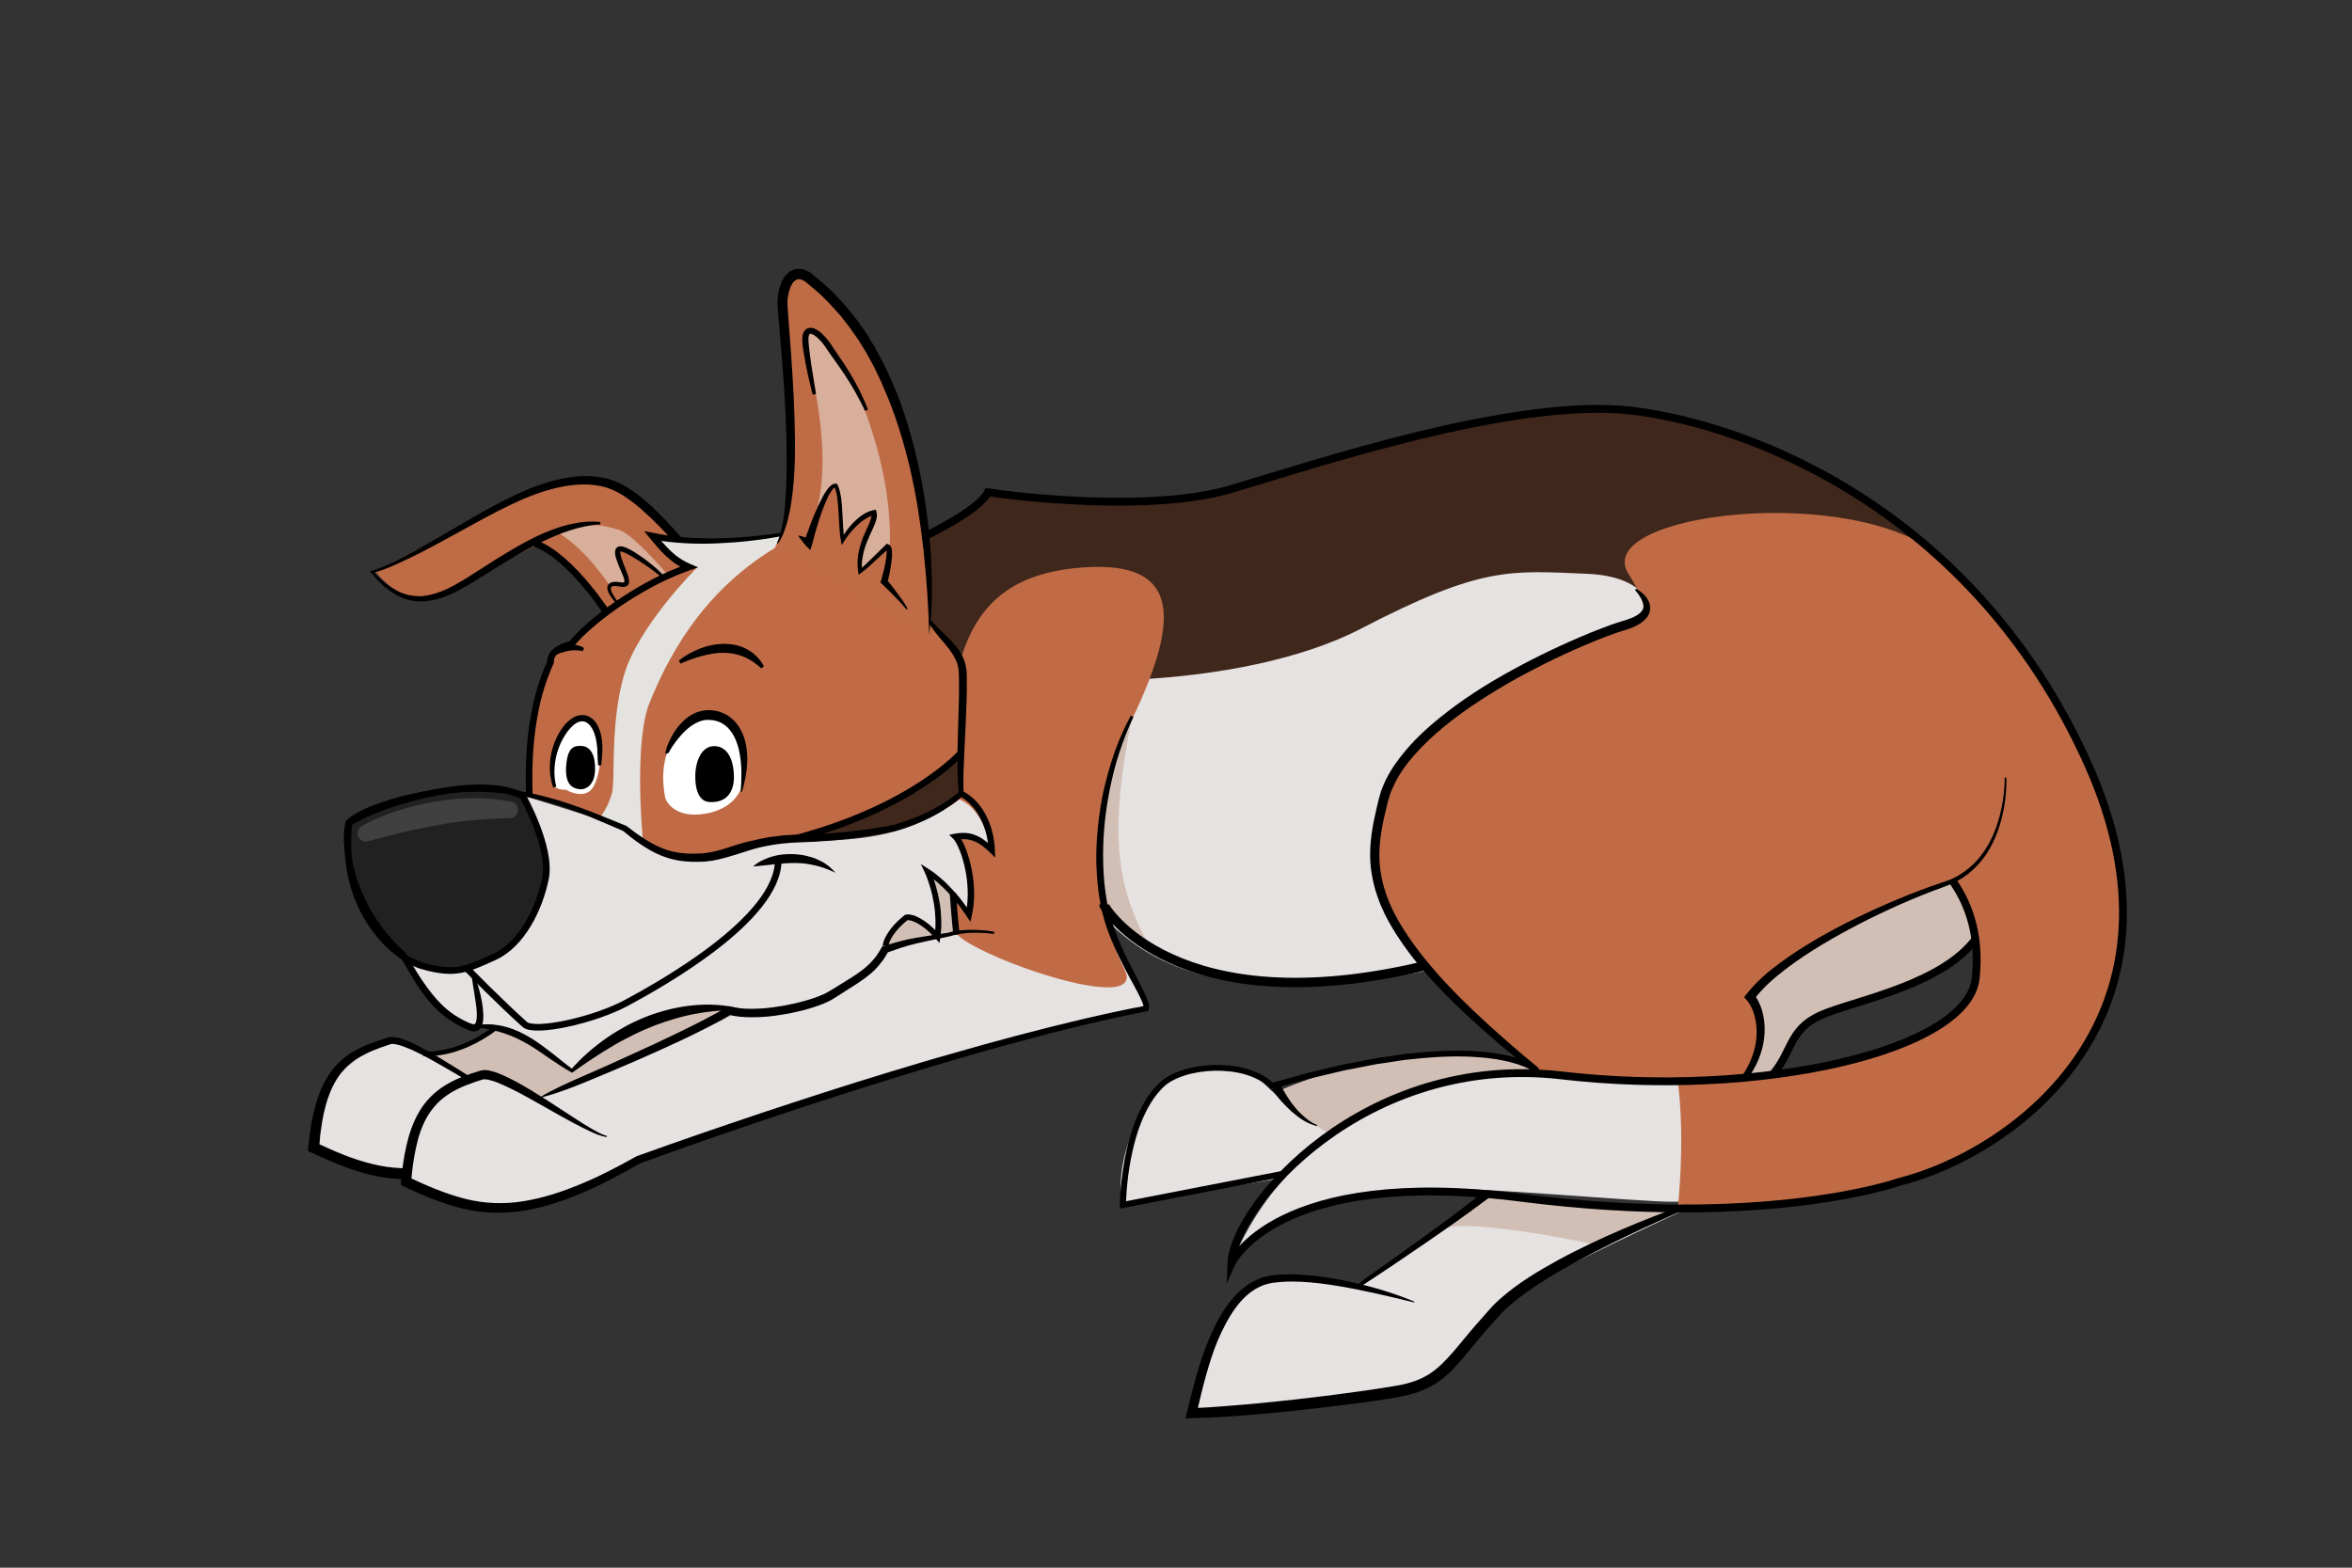
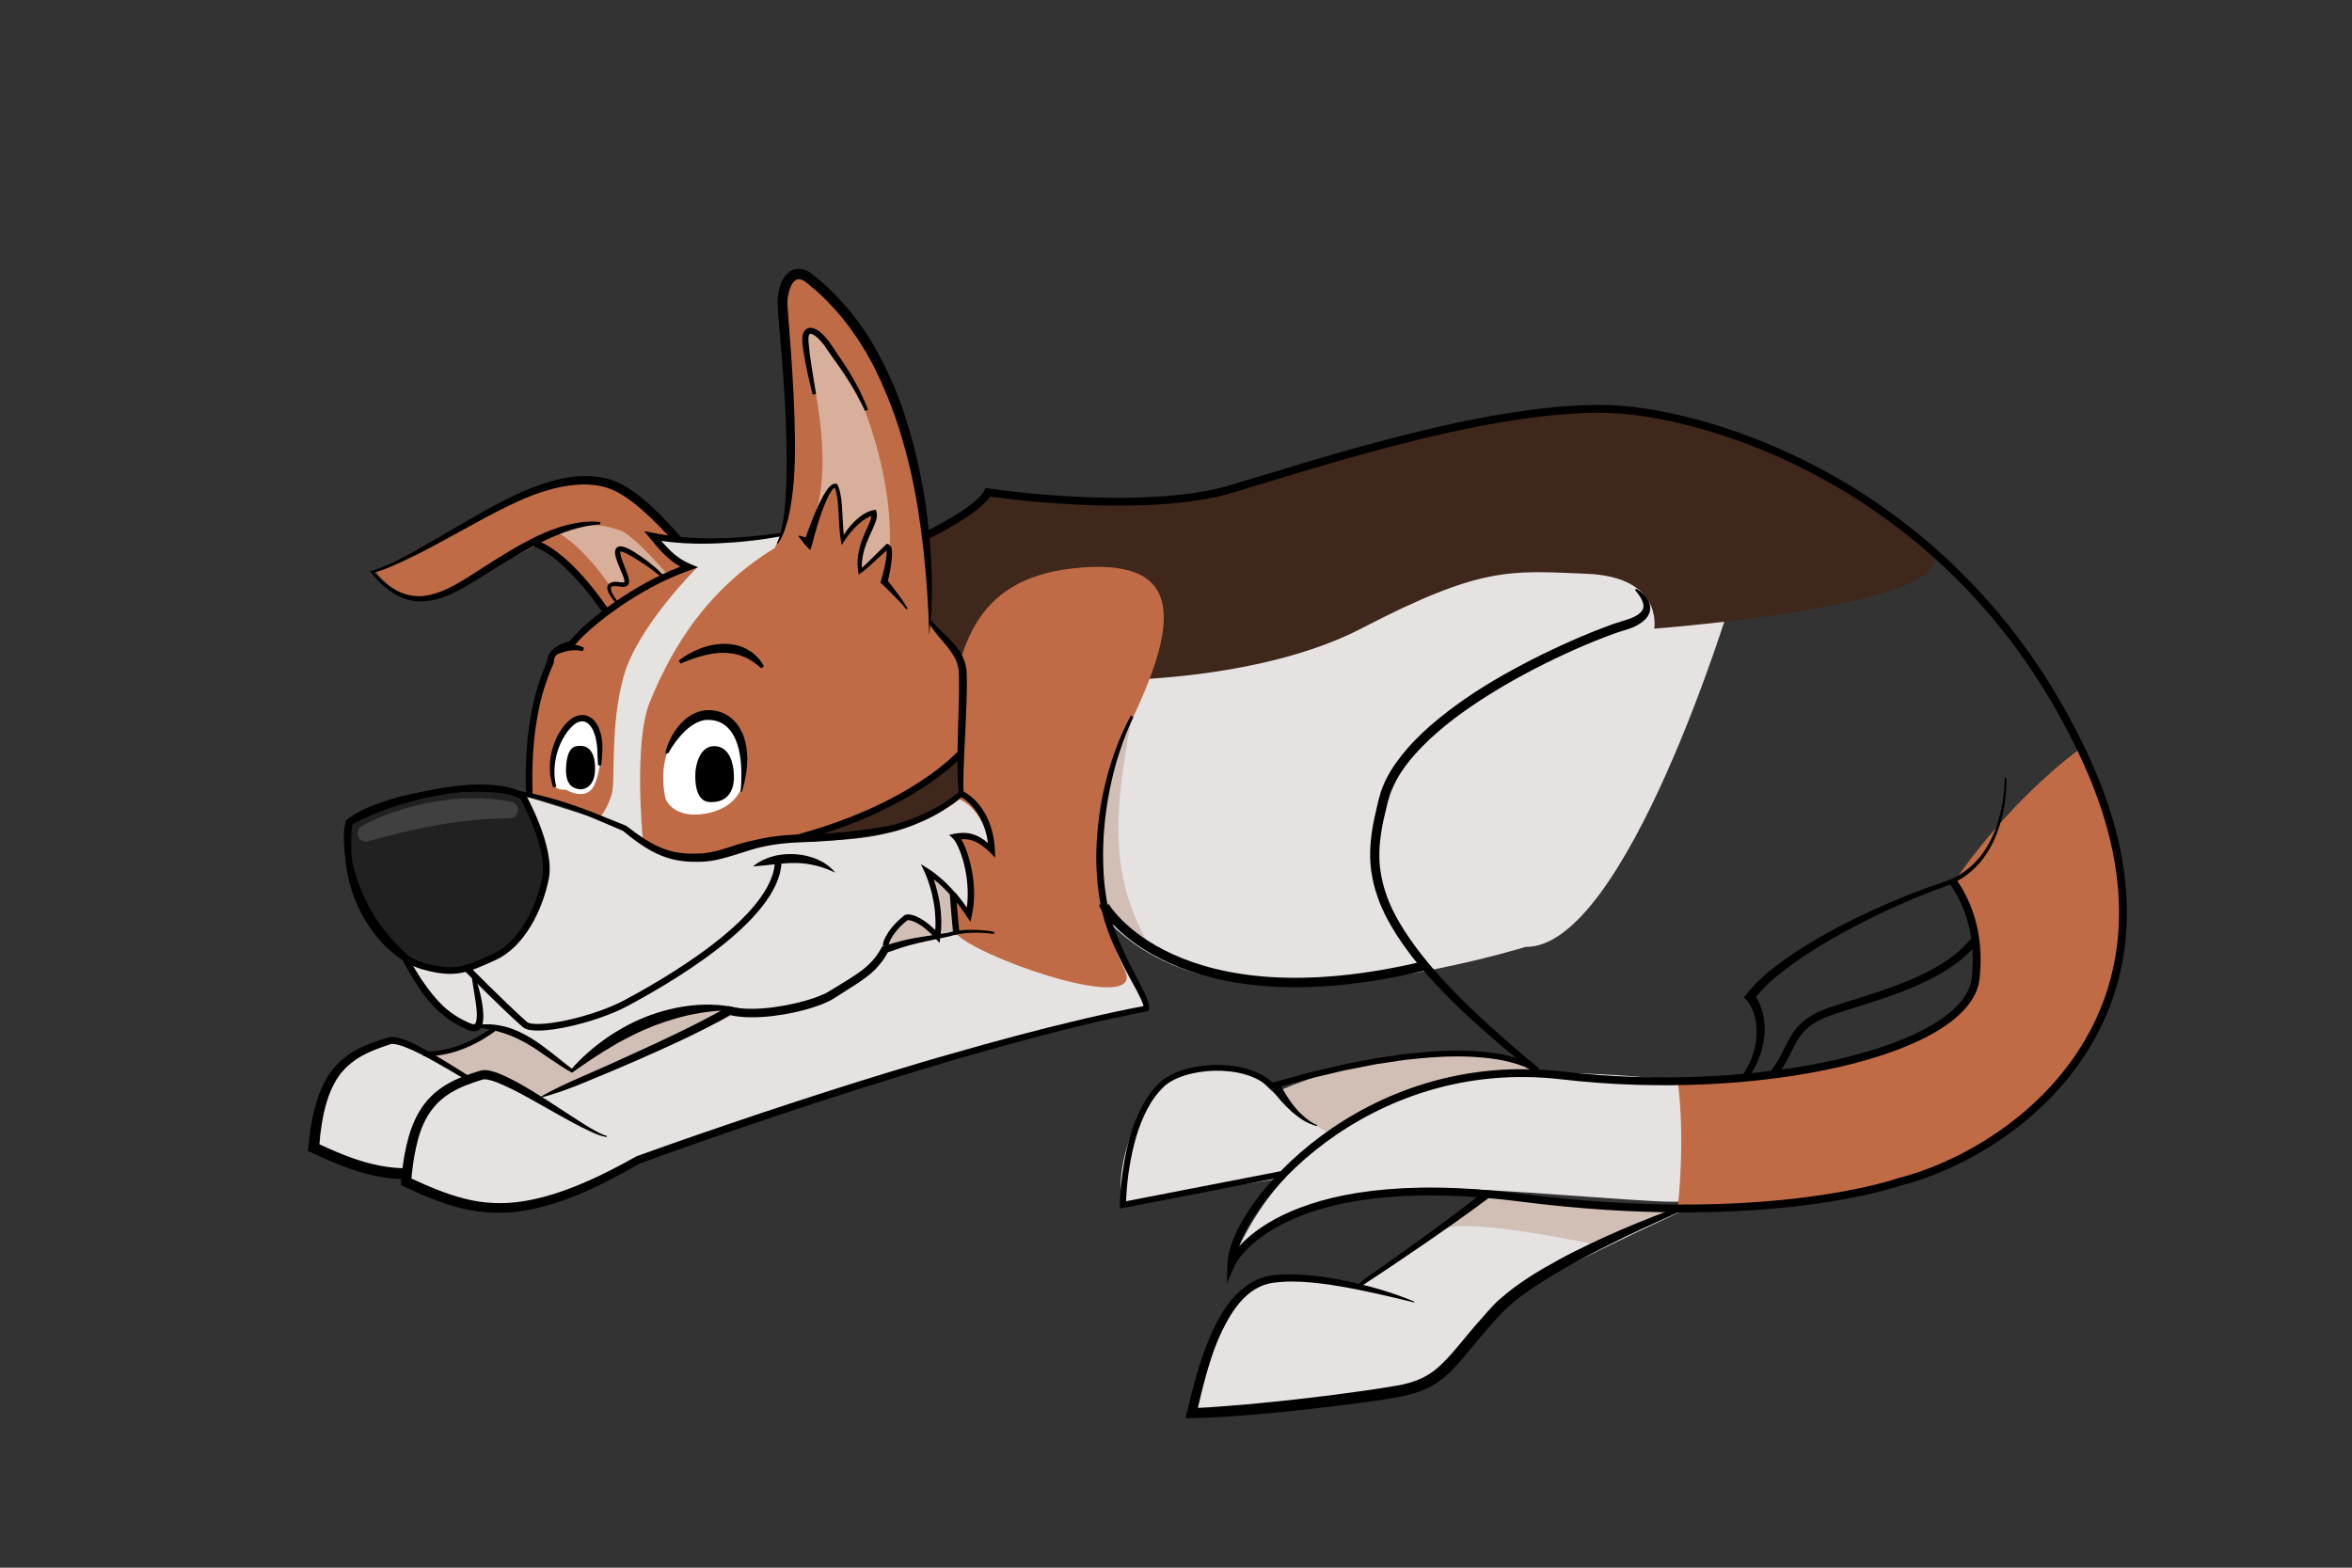
<svg xmlns="http://www.w3.org/2000/svg" version="1.1" x="0px" y="0px" viewBox="0 0 1500 1000" style="enable-background:new 0 0 1500 1000;" xml:space="preserve">
  <rect x="0" y="0" width="1500" height="1000" fill="#333333" stroke="none" />
  <style type="text/css">
	.st0{fill:#D1BFB6;}
	.st1{fill:#E6E2E1;}
	.st2{fill:#BF6B45;}
	.st3{fill:#D8AF9B;}
	.st4{fill:none;stroke:#000000;stroke-width:4.306;stroke-miterlimit:10;}
	.st5{fill:#3F271C;}
	.st6{fill:#C06B45;}
	.st7{fill:#212121;}
	.st8{fill:#404040;}
	.st9{fill:#E4E3DF;}
	.st10{fill:#FFFFFF;}
	.st11{fill:none;stroke:#000000;stroke-width:4.229;stroke-miterlimit:10;}
	.st12{fill:none;stroke:#000000;stroke-width:5;stroke-miterlimit:10;}
	.st13{fill:none;stroke:#000000;stroke-width:6;stroke-miterlimit:10;}
	.st14{fill:none;stroke:#000000;stroke-width:3;stroke-miterlimit:10;}
	.st15{fill:none;stroke:#000000;stroke-width:4;stroke-miterlimit:10;}
</style>
  <g id="Layer_9">
    <path class="st0" d="M328,712l-54-39c0,0,37-1,74-48c272-145,308-40,308-40L328,712z" />
    <path class="st1" d="M279,743c-3,2-42,13-78-13c2-29,13-57,45-67c11-4,34,15,34,15l36,23L279,743z" />
-     <path class="st0" d="M1258,527l21,62c0,0-51,46-109,56c-26,7-32,23-39,45c-25,13-35,9-32,8s29-13,17-62C1131,615,1258,527,1258,527   z" />
    <path class="st0" d="M980,683c0,0-61-31-165,13c12,16,44,35,44,35L980,683z" />
    <path class="st1" d="M854,727c0,0-28-16-47-35s-51-11-63-4s-35,51-28,81c29-6,129-22,129-22L854,727z" />
  </g>
  <g id="Layer_5">
    <g>
      <path d="M327.8,704.1c-2.1-0.3-3.9-1-5.6-1.8c-1.8-0.7-3.5-1.6-5.2-2.4c-3.4-1.7-6.7-3.5-10-5.4c-6.6-3.7-13-7.6-19.5-11.4    c-6.5-3.8-13-7.5-19.6-10.9c-3.3-1.7-6.7-3.2-10.1-4.5c-1.7-0.6-3.4-1.2-5.1-1.5c-0.8-0.2-1.6-0.3-2.4-0.3c-0.2,0-0.4,0-0.5,0    c-0.2,0-0.3,0-0.5,0.1c-0.2,0-0.3,0-0.4,0.1c-0.1,0-0.1,0-0.2,0.1l-0.3,0.1c-7.1,2.3-14,4.9-20.1,8.7l-1.1,0.7    c-0.4,0.2-0.7,0.5-1.1,0.8l-2.1,1.6c-0.7,0.5-1.3,1.2-2,1.7c-0.6,0.6-1.3,1.1-1.9,1.8l-1.8,2c-0.3,0.3-0.6,0.7-0.9,1l-0.8,1.1    l-1.5,2.2c-0.5,0.7-0.9,1.5-1.4,2.3c-3.5,6.2-5.7,13.1-7.3,20.3l-1,5.4l-0.8,5.5c-0.1,0.9-0.3,1.8-0.4,2.7l-0.2,2.8l-0.5,5.5    l-2-3.5l0,0c11.8,5.5,23.7,10.7,36,13.6c12.3,3.1,25.1,3.5,37.6,1.4c12.5-2.1,24.8-6.2,36.6-11.3c3-1.2,5.9-2.6,8.8-4    c2.9-1.4,5.8-2.8,8.7-4.3c5.8-2.9,11.4-6.1,17.1-9.3l3.5,6.1c-5.7,3.2-11.5,6.5-17.4,9.4c-2.9,1.5-5.9,2.9-8.9,4.4    c-3,1.4-6,2.8-9.1,4.1c-12.2,5.2-24.9,9.6-38.2,11.8c-13.3,2.2-27.2,1.8-40.3-1.5c-6.6-1.6-12.9-3.7-19.1-6.2    c-6.2-2.4-12.2-5.2-18.2-7.9l0,0l-2.3-1.1l0.3-2.4l0.7-5.7l0.3-2.8c0.1-0.9,0.3-1.9,0.4-2.8l0.9-5.7l1.3-5.7    c1.8-7.5,4.4-15,8.5-21.8c0.5-0.8,1-1.7,1.6-2.5l1.8-2.4l0.9-1.2c0.3-0.4,0.7-0.7,1-1.1l2.1-2.2c0.7-0.7,1.5-1.3,2.2-2    c0.8-0.6,1.5-1.3,2.3-1.9l2.4-1.7c0.4-0.3,0.8-0.6,1.2-0.8l1.3-0.7c6.8-4,14.2-6.5,21.4-8.7l0.3-0.1l0.5-0.1    c0.3-0.1,0.6-0.1,0.9-0.2c0.3,0,0.6-0.1,0.9-0.1c0.3,0,0.6,0,0.9,0c1.1,0,2.2,0.2,3.2,0.4c2,0.4,3.9,1.1,5.7,1.8    c3.6,1.4,7,3.2,10.4,5c6.7,3.6,13.1,7.5,19.5,11.5c6.4,4,12.7,8,19.2,11.9c3.2,1.9,6.4,3.8,9.7,5.6c1.6,0.9,3.3,1.7,5,2.5    c1.7,0.7,3.4,1.4,5.1,1.7L327.8,704.1z" />
    </g>
  </g>
  <g id="Layer_8">
    <path class="st2" d="M453.4,364.2c-2.1,0.2-38.2-41-52.6-49.1c-14.5-8-34.4-10.9-57.9-2.8S249,361,239,364   c14,18.3,32.9,21.8,43.2,15.2c10.2-6.6,50.3-26.2,60.6-31.9c14,7.9,34.8,30.4,43.7,42.6C396.8,385.4,453.4,364.2,453.4,364.2z" />
    <path class="st3" d="M397,386.2c-1.1-2.2-19.5-33.6-40.6-46.1c19.6-8,29.2-4.9,38.8-1.9c9.6,3.1,33.1,31.3,33.1,31.3l-33.5,16.8" />
    <path class="st2" d="M425.2,371.3c0,0-6.2-7.4-20.5-16.4s-9.9,0.7-5.6,11.8c4.2,10.6-2.3,6.7-6.6,6.9c-8.6,0.5,2.3,12.7,2.3,12.7   l4.7,5.6l28.4-15.4L425.2,371.3z" />
  </g>
  <g id="Layer_4">
    <path class="st4" d="M341.3,346.6c23.8,8.8,48,47.8,48,47.8" />
    <g>
      <path d="M451.1,372.1c-6.3-8.5-13-16.7-19.9-24.7c-6.9-8-14.2-15.6-22.1-22.5c-3.9-3.4-8.1-6.6-12.4-9.3    c-4.4-2.7-8.9-4.6-13.9-5.6c-4.9-1-10-1.2-15.1-0.8c-5.1,0.4-10.2,1.3-15.2,2.6c-10.1,2.6-19.8,6.7-29.3,11.4    c-9.5,4.6-18.8,9.8-28.1,14.9c-9.4,5.1-18.7,10.3-28.2,15.1c-4.8,2.4-9.6,4.7-14.5,6.9l-3.7,1.6l-3.7,1.5    c-1.3,0.5-2.6,0.9-3.8,1.3c-1.3,0.4-2.6,0.7-3.9,1.1l0,0l0.4-1.2c4.6,4.9,9.6,9.4,15.5,12.4c0.7,0.4,1.5,0.7,2.2,1.1l2.3,0.8    c0.4,0.1,0.8,0.3,1.1,0.4l1.2,0.3c0.8,0.2,1.6,0.4,2.4,0.5c1.6,0.2,3.2,0.4,4.8,0.4c1.6,0.1,3.2-0.2,4.8-0.4    c6.4-1.1,12.5-3.7,18.3-6.9c5.8-3.2,11.5-6.9,17.2-10.6c5.7-3.7,11.4-7.3,17.3-10.8c5.9-3.5,11.8-6.8,18.1-9.8    c3.1-1.5,6.3-2.8,9.5-4c3.2-1.2,6.5-2.2,9.9-3.1c6.7-1.6,13.7-2.5,20.6-1.7l-0.1,1.5c-13.4,0.8-26,5.7-37.9,11.5    c-6,2.9-11.9,6.2-17.7,9.6c-5.8,3.4-11.5,7-17.3,10.6l-8.7,5.4c-1.5,0.9-2.9,1.8-4.4,2.6c-1.5,0.8-3,1.7-4.5,2.5    c-3.1,1.6-6.2,3.1-9.5,4.2c-3.3,1.3-6.7,2-10.3,2.5c-1.8,0.1-3.5,0.3-5.3,0.2c-1.8,0-3.6-0.3-5.3-0.6c-0.9-0.2-1.7-0.5-2.6-0.7    l-1.3-0.4c-0.4-0.1-0.8-0.3-1.2-0.5l-2.4-1c-0.8-0.4-1.5-0.8-2.3-1.3c-1.6-0.8-2.9-1.9-4.4-2.9c-1.4-1-2.7-2.2-4-3.3    c-1.2-1.2-2.5-2.4-3.6-3.7l-3.4-3.9l-0.8-0.9l1.2-0.3l0,0c1.2-0.4,2.5-0.7,3.7-1.2c1.2-0.5,2.5-0.9,3.7-1.5l3.6-1.6l3.6-1.7    c4.7-2.4,9.4-4.8,14.1-7.4c9.3-5.2,18.5-10.5,27.7-15.9c4.6-2.7,9.2-5.4,13.8-8c4.7-2.6,9.4-5.2,14.2-7.6    c9.6-4.9,19.5-9.2,30-12.2c2.6-0.7,5.3-1.4,8-1.9c2.7-0.5,5.4-0.9,8.2-1.2c5.5-0.5,11.1-0.3,16.7,0.8c2.8,0.5,5.5,1.4,8.1,2.4    c2.7,1,5.1,2.4,7.5,3.8c4.7,2.9,9,6.3,13.1,9.9c8.1,7.2,15.4,15.1,22.4,23.3c3.5,4.1,6.8,8.3,10,12.6c3.3,4.3,6.4,8.6,9.4,13.1    L451.1,372.1z" />
    </g>
    <g>
      <path d="M393.8,385.7c-1.3-1.3-2.4-2.6-3.5-4.1c-1-1.5-2.1-3-2.7-4.9c-0.1-0.5-0.3-1-0.3-1.6c0-0.6,0.1-1.2,0.4-1.8    c0.3-0.6,0.8-1.1,1.4-1.4c0.5-0.3,1.1-0.5,1.6-0.6c2.1-0.4,4,0,5.6,0.2c0.8,0.1,1.6,0,1.8-0.1c0.1-0.1,0.1,0,0.1-0.2    c0-0.1,0.1-0.4,0-0.7c-0.1-1.4-0.7-3-1.4-4.5c-1.3-3.2-2.8-6.4-3.9-9.9c-0.3-0.9-0.5-1.8-0.6-2.8c-0.1-0.5-0.1-1.1,0-1.7    c0.1-0.6,0.2-1.4,0.9-2.1c0.6-0.7,1.6-1,2.3-1c0.7,0,1.3,0.1,1.8,0.2c1,0.2,1.9,0.6,2.8,1c3.4,1.6,6.3,3.6,9.2,5.6    c5.8,4.1,11.3,8.6,15.9,14.1l-1,0.9c-2.5-2.3-5.2-4.5-8-6.6c-2.8-2.1-5.6-4-8.6-5.9c-1.5-0.9-2.9-1.8-4.4-2.7    c-1.5-0.9-3-1.7-4.4-2.4c-0.7-0.3-1.5-0.6-2.2-0.8c-0.3-0.1-0.6-0.1-0.8-0.1c-0.2,0-0.2,0-0.1,0c0-0.1,0,0-0.1,0.3    c0,0.3,0,0.6,0,0.9c0.1,0.7,0.3,1.5,0.5,2.3c1,3.2,2.4,6.4,3.6,9.7c0.6,1.7,1.3,3.4,1.5,5.5c0,0.6,0,1.2-0.2,1.8    c-0.2,0.7-0.9,1.4-1.6,1.7c-0.7,0.3-1.3,0.4-1.8,0.4c-0.5,0-1,0-1.5-0.1c-1.8-0.2-3.5-0.7-4.9-0.4c-0.7,0.1-1.2,0.4-1.4,0.7    c-0.2,0.3-0.3,1-0.1,1.7c0.3,1.5,1.2,3,2.1,4.4c0.9,1.4,1.9,2.9,3,4.2L393.8,385.7z" />
    </g>
  </g>
  <g id="Layer_7">
    <path class="st1" d="M722,457c-21,42-24,89-18,120s29,60.3,26.9,66.5C604.9,667.5,407,740,407,740c-75,43-105,34-148,14   c4-49,20.5-59.5,48-68c5.8-1.8,23,8,34.5,14.2C395,682,467,650,504,628s90-34,123-36C654.2,590.4,722,457,722,457" />
    <path class="st1" d="M973,604c0,0-94,29-167,24s-96-36-121-63c-3-97,32-158,32-158l310-75l77,51C1104,383,1037,605,973,604z" />
    <path class="st5" d="M1055,401c0,0,6-33-43-35s-67-5-144,35s-215,39-255,22c-19-22-20-25-20-25l-3-56c0,0,36-18,40-27   c25,4,108,16,177-8s189-54,239-46s142,48,183,86S1055,401,1055,401z" />
    <path class="st1" d="M1072,766c-0.4,3.1-102-7-152-8s-117,13-134,46c21-47,48.3-74.2,103-102c55.9-28.4,163-14,182-13   C1076,722,1075,742,1072,766z" />
    <path class="st6" d="M610,591c-17,9,125,62,107,27s-26.9-94.4,2-153c33-67,37-108-29-103s-80,46-86,108S610,591,610,591z" />
    <path class="st1" d="M431.2,645.9c0,0-37.5,7.6-66.7,36.3c-25.2-22.2-48.4-31-56.4-28c-12.6-0.1-26.7-7.9-46.3-40.2   c2.1-22.3,73.6-106,73.6-106l64.4,20.2c0,0,21.4,33.7,75.2,13.7c20.2-6.6,28.9-4.5,51.4-5.6c22.5-1.1,54-2.7,85.5-26.4   c11.8,4.9,19.3,21.4,19.7,34c-10.8-11.3-19-8.8-23.3-8.9c9.5,13.6,11.9,39,7.8,49c-10.4-17.8-25.4-28.5-25.4-28.5   c9.8,16.2,8.3,39.9,8.2,43.5c-9.3-7.8-12.1-11.5-17.4-14.6c-16.4,0.2-17.9,23.4-17.9,23.4l-72.2,41.4   C491.5,649.2,460.4,639.3,431.2,645.9z" />
    <path class="st6" d="M612,481c0,0-45,40-99,54c-42,5-55,17-74,13s-39-18-39-18s-44.1-22-66.5-22c3.5-3,4.5-4,4.5-17s6-57,13-68   c2-10,10-11,13-10c12-18,49-43,75-52c-15-6-23-18-23-18s48,6,81-1c7-7,96,56,96,56s19,14,19,34S612,481,612,481z" />
    <path class="st2" d="M592.3,404.2c0,0,18.1-149.1-80.3-226.4c-2.9-3.1-12.5,2.1-11.8,11.3c0.7,9.2,14.4,119.6-4.9,156.9   C546.9,376.8,592.3,404.2,592.3,404.2z" />
    <path class="st3" d="M564.2,372.5c0,0,14.5-44.7-16.5-120.7C537.3,228,524,209.5,516,212c-8.1,2.5,22.1,76.1,0.8,125.2L564.2,372.5   z" />
    <path class="st2" d="M510.3,340.7l5.9,4.2c0,0,11.6-36.2,18-34.8c3.5,7.1,1.7,24.6,3.3,34.1c6-9.5,14-15.7,19.8-16.5   c1.7,6.5-11.4,18.5-9.6,36.2c3.3-2.2,11.3-9.7,17.4-15c3.6,1.7-2.5,21.7-2.5,21.7s9.6,10.9,13.6,17.4l-61-29.3L510.3,340.7z" />
    <path class="st7" d="M333.5,508c0,0,18.3,32.5,14.4,52.2s-15.3,42.4-32.8,50.3c-17.5,7.9-24.8,11.6-45.5,5.7s-53.2-38.8-47-91.4   C247,509.6,309,494,333.5,508z" />
    <path class="st8" d="M230.9,526.8c7.4-4.1,14.8-7.1,22.6-9.6c7.7-2.5,15.7-4.4,23.7-5.8c8-1.4,16.2-2.2,24.4-2.2   c8.2-0.2,16.5,0.7,24.5,2.2c2.9,0.6,4.7,3.3,4.2,6.2c-0.5,2.5-2.6,4.2-5,4.3l-0.3,0c-7.7,0.3-15.2,0.4-22.8,1.2   c-7.5,0.8-15.1,1.7-22.6,3.1c-7.5,1.3-15,2.9-22.4,4.6c-7.4,1.8-15,3.8-22.2,5.7l-0.3,0.1c-2.8,0.8-5.7-0.9-6.5-3.7   C227.7,530.4,228.8,528,230.9,526.8z" />
    <path class="st9" d="M409.9,534.5c0,0-5.9-61.2,4.5-86.6c10.5-25.5,31.1-68.8,79.7-98.3c1.1-2.3,4.1-8.9,4.1-8.9   s-54.8,7.9-78.7,3.6c5.2,11.9,13.4,14.7,20.8,16.8c2.8,0.8,4.1,1.1,4.1,1.1s-37.7,37.4-46.6,69c-8.9,31.6-5.2,67-7.6,75.1   c-2.4,8.1-6.9,15.8-9.7,16.2C395,528.9,409.9,534.5,409.9,534.5z" />
    <path class="st5" d="M513,535c0,0,65.1,7.4,100.1-29.2c-2.4-9.5-1.1-24.8-1.1-24.8S600.6,503.7,513,535z" />
    <path class="st6" d="M1070,690c0,0,5,31,0,81c29,2,190,6,255-95s1-198,1-198c-49,37-80,85-80,85s29,55,8,77S1184,687.1,1070,690z" />
-     <path class="st6" d="M1330,483c0,0-35-78-91-127s-225.1-28.6-200.4,10.1c19.5,30.7,5.4,31.9-0.6,32.9s-116,43-141,80s-34,97,21,149   s62,57,62,57l71.1,6.1l60.9-4.1c0,0,20-12,4-51c23-26,60.9-50.7,97.9-61.7S1316,533,1330,483z" />
    <path class="st1" d="M758.9,900.9c0,0,138-4,154-19s34-42,54-56s105-53,105-53l-128-10c0,0-76,58-83,58c-30-5-57-12-72,11   S764.9,882.9,758.9,900.9z" />
    <path class="st0" d="M946.1,763.5L1065,773l-47,21c0,0-79.4-17.2-97.4-10.2C937.6,772.8,946.1,763.5,946.1,763.5z" />
    <path class="st0" d="M734,605c1.2,2-26.3-18.5-30-28c-4.4-29.8-0.1-81.7,18-120C708.1,527,710,564,734,605z" />
  </g>
  <g id="Layer_10">
    <path class="st10" d="M360.8,503.7c0,0,11.5,6.9,17.1-1c5.6-7.9,9.4-38.5-3.1-43.8c-12.5-5.3-21.4,13.9-22.1,20.5   C352.1,486,346.1,504.6,360.8,503.7z" />
    <path class="st10" d="M424.3,509.1c0,0,3.7,11.9,21.9,10.4c18.1-1.6,34.1-13.1,27.4-41.6c-6.7-28.4-23.5-21.4-28-20.6   S417.1,472.6,424.3,509.1z" />
    <path d="M468,494.1c0,0,2.1,18.4-15.5,17.5c-11.1-0.6-8.9-20-8.9-20s1.3-16.6,12.9-15.6C468.1,477,468,494.1,468,494.1z" />
    <path d="M370.5,475.8c6.3,0.1,9.3,6.2,9,15.5c-0.3,9.3-5.7,12.7-10.2,12.1c-4.5-0.6-9.2-3.4-8.2-15.2   C362.1,476.3,366.3,475.7,370.5,475.8z" />
    <g>
      <path d="M424.5,481c-0.1-0.2-0.1-0.4-0.1-0.6l0-0.3c0-0.2,0-0.3,0.1-0.5c0.1-0.3,0.1-0.6,0.2-0.8c0.1-0.5,0.3-1.1,0.4-1.6    c0.3-1,0.7-2,1.1-3c0.9-2,1.8-3.9,2.9-5.8c2.2-3.7,5-7.2,8.5-10.1c1.8-1.4,3.8-2.7,6-3.6c2.2-0.9,4.6-1.5,7.1-1.7    c2.4-0.1,4.7,0.1,7.1,0.7c2.3,0.6,4.6,1.6,6.6,2.9c2,1.3,3.8,3,5.3,4.8c1.5,1.8,2.6,3.9,3.6,5.9c1.9,4.1,2.8,8.5,3.1,12.8    c0.1,1.1,0.1,2.2,0.2,3.2c0,1.1,0,2.1-0.1,3.2c-0.1,2.1-0.2,4.3-0.6,6.3c-0.6,4.2-1.5,8.3-2.7,12.3l-0.8-0.2    c0.6-8.3,0.8-16.5-0.7-24.3c-0.3-1.9-0.8-3.9-1.4-5.7c-0.6-1.8-1.3-3.6-2.2-5.3c-1.8-3.3-4.1-6.1-7.1-7.9c-2.9-1.8-6.5-2.6-10-2.5    c-3.3,0.1-6.7,1.5-9.8,3.6c-3.1,2.1-5.9,4.9-8.4,8c-1.2,1.5-2.5,3.1-3.6,4.8c-0.6,0.8-1.1,1.7-1.6,2.5c-0.3,0.4-0.5,0.9-0.7,1.3    c-0.1,0.2-0.2,0.4-0.3,0.6l-0.1,0.3l0,0.1c0-0.1,0-0.2-0.1-0.2L424.5,481z" />
    </g>
    <g>
      <path d="M352.9,502.4c-0.8-1.8-1.2-3.6-1.6-5.5c-0.4-1.9-0.5-3.7-0.6-5.6c-0.2-3.8,0.2-7.6,1-11.3c0.9-3.7,2.1-7.3,3.9-10.7    c0.9-1.7,1.8-3.3,3-4.9c1.1-1.6,2.4-3.1,3.9-4.4c1.5-1.3,3.2-2.6,5.3-3.3c1-0.4,2.1-0.6,3.3-0.6c1.1,0,2.3,0.1,3.4,0.5    c2.2,0.8,4,2.3,5.2,3.9c1.3,1.7,2.1,3.5,2.8,5.4c1.3,3.7,1.7,7.6,1.7,11.3c0,1.9-0.1,3.7-0.3,5.6c-0.1,1.8-0.3,3.7-0.5,5.5l-2-0.1    c-0.1-1.8-0.2-3.6-0.3-5.5c-0.1-1.8-0.1-3.6-0.2-5.4c-0.2-1.8-0.4-3.5-0.7-5.2c-0.3-1.7-0.8-3.4-1.4-4.9c-0.6-1.6-1.4-3-2.3-4.2    c-1-1.2-2.1-2.1-3.4-2.6c-1.3-0.4-2.6-0.4-4,0.1c-1.4,0.5-2.7,1.4-3.9,2.5c-1.2,1.1-2.3,2.4-3.4,3.8c-1,1.4-1.9,2.9-2.8,4.4    c-1.7,3.1-3,6.3-3.9,9.7c-0.9,3.4-1.4,6.9-1.5,10.4c0,1.8,0,3.5,0.2,5.3c0.2,1.7,0.5,3.5,1,5.1L352.9,502.4z" />
    </g>
  </g>
  <g id="Layer_2">
    <g>
      <path d="M611.7,507.1c-0.8-5-0.8-9.9-1-14.9c-0.1-4.9,0-9.8,0-14.8c0.2-9.8,0.5-19.6,0.8-29.4c0.1-4.9,0.2-9.8,0.1-14.6    c0-1.2,0-2.4-0.1-3.6l-0.1-1.8c-0.1-0.6-0.1-1.1-0.2-1.6c-0.3-2.2-0.9-4.2-2-6.2c-2-4-5-7.7-8.2-11.4c-3.1-3.7-6.5-7.5-8.8-12    l1.7-1.1c3,3.7,6.5,7,10.1,10.4c3.5,3.5,7,7.2,9.5,11.9c1.2,2.3,2.2,5,2.6,7.7c0.1,0.7,0.2,1.3,0.3,2l0.1,1.9    c0.1,1.3,0.1,2.5,0.1,3.8c0.1,5,0,9.9-0.2,14.8c-0.3,9.8-0.8,19.6-1.3,29.4l-0.3,7.3c-0.1,2.4-0.2,4.9-0.3,7.3    c-0.1,4.9-0.2,9.8,0.1,14.5L611.7,507.1z" />
    </g>
    <g>
      <path d="M302.2,621.2c1.7,4,2.9,8.2,4,12.4c1,4.2,1.8,8.5,2,13c0.1,2.3,0.1,4.5-0.6,7.1c-0.2,0.6-0.5,1.3-0.9,1.9    c-0.4,0.6-1.1,1.3-1.9,1.7c-0.8,0.4-1.7,0.6-2.5,0.6c-0.8,0-1.5-0.1-2.1-0.3c-0.3-0.1-0.7-0.2-0.9-0.3l-0.8-0.3    c-0.5-0.2-1-0.4-1.5-0.7c-1-0.5-2-0.9-3-1.4c-2-1-3.9-2.1-5.8-3.3c-3.7-2.4-7.2-5.2-10.4-8.4c-3.1-3.1-6-6.6-8.5-10.1    c-5.1-7.1-9.4-14.7-13.6-22.3l0.4,0.5c-3-2.7-5.9-5.6-8.7-8.6c-2.7-3-5.3-6.2-7.6-9.5c-2.4-3.3-4.5-6.7-6.6-10.3    c-2-3.5-3.8-7.2-5.4-10.9c-3.2-7.5-5.6-15.3-7.1-23.3c-0.7-4-1.2-8.1-1.4-12.2c0-2.1-0.1-4.1,0.1-6.2c0.2-2.1,0.5-4.2,1.3-6.4    l0.1-0.4l0.3-0.3c1.6-1.6,3.3-2.7,5-3.8c1.7-1,3.5-1.9,5.2-2.8c3.5-1.7,7.2-3.1,10.8-4.4c7.3-2.6,14.8-4.6,22.4-6.2    c15.1-3.1,30.6-4.6,46.1-3.8c7.7,0.4,15.4,1.4,23,2.8c7.6,1.4,15.1,3.3,22.5,5.5c7.4,2.3,14.6,4.8,21.8,7.6    c7.2,2.8,14.2,5.8,21.3,8.6l0.2,0.1l0.3,0.2c7.4,5.7,15.1,11.2,23.5,14.4c4.2,1.6,8.6,2.6,13.1,2.9c1.1,0.1,2.2,0.2,3.4,0.2l1.7,0    l1.7,0c1.1,0,2.3-0.1,3.5-0.1c1.2,0,2.2-0.1,3.4-0.3c4.4-0.5,8.8-1.7,13.2-3.1c4.4-1.4,9-3,13.7-4.1c4.7-1.1,9.4-2.2,14.2-3    c4.8-0.7,9.6-1.2,14.4-1.4c4.9-0.2,9.5-0.2,14.2-0.4c4.7-0.2,9.4-0.5,14.1-0.9c9.4-0.8,18.7-2,28-3.5c2.3-0.4,4.6-0.8,6.9-1.3    l1.7-0.4c0.5-0.1,1.1-0.3,1.6-0.5l3.3-1c4.4-1.4,8.8-3.1,13-5c4.2-1.9,8.3-4.1,12.3-6.5c2-1.2,3.9-2.5,5.8-3.8    c1.9-1.3,3.8-2.8,5.4-4.2l1.1-0.9l1.2,0.6c3.4,1.7,6.4,4.2,9,7c2.5,2.8,4.6,6,6.2,9.3c3.3,6.7,4.9,14,5.2,21.4l0.2,4.6l-3.3-3.2    c-3-2.9-6.2-5.6-9.9-7.1c-1.8-0.8-3.7-1.2-5.7-1.4c-2-0.1-3.9,0-5.9,0.4l0.9-3.2c1,1,1.7,2,2.3,3c0.6,1,1.1,2,1.6,3    c0.9,2,1.7,4.1,2.4,6.2c1.4,4.2,2.4,8.5,3.1,12.8c1.4,8.7,1.5,17.7-0.4,26.4l-0.9,4.1l-2.4-3.5c-0.9-1.3-1.8-2.6-2.7-3.9    c-0.9-1.3-1.8-2.6-2.8-3.8c-1.9-2.5-4-4.9-6.1-7.2c-2.2-2.3-4.4-4.5-6.8-6.6c-2.3-2-4.9-4-7.4-5.6l2.5-2.3    c1.6,3.4,2.7,6.8,3.7,10.3c1,3.5,1.8,7,2.4,10.6c0.6,3.6,0.9,7.2,1,10.8c0.1,3.6-0.1,7.3-0.6,10.9l-0.5,3.8l-2.6-2.9    c-2.6-2.9-5.5-5.7-8.7-7.9c-1.6-1.1-3.2-2.1-5-2.8c-0.9-0.4-1.7-0.7-2.5-0.8c-0.8-0.2-1.7-0.2-2,0l0.4-0.2    c-1.4,1.1-2.8,2.3-4.1,3.6c-1.3,1.3-2.5,2.6-3.6,4c-1.1,1.4-2.1,2.9-2.9,4.4c-0.8,1.5-1.4,3.1-1.6,4.7l-3.7-0.5    c0.3-2.1,1.1-4.1,2.1-5.9c1-1.8,2.1-3.5,3.3-5c1.2-1.5,2.6-3,4-4.4c1.4-1.4,2.8-2.6,4.4-3.9l0.2-0.2l0.2-0.1    c1.6-0.5,2.8-0.3,4-0.1c1.2,0.2,2.2,0.6,3.2,1c2,0.9,3.9,2,5.6,3.2c3.5,2.4,6.5,5.4,9.2,8.5l-3,0.9c0.4-3.4,0.6-6.9,0.5-10.3    c-0.1-3.5-0.4-6.9-1-10.4c-0.6-3.4-1.3-6.8-2.3-10.2c-1-3.3-2.1-6.7-3.5-9.7l-2.5-5.3l4.9,3.1c2.9,1.8,5.4,3.8,7.9,6    c2.5,2.1,4.8,4.4,7,6.8c2.2,2.4,4.4,4.8,6.3,7.4c1,1.3,1.9,2.6,2.9,3.9c0.9,1.3,1.8,2.7,2.8,4l-3.2,0.6c1.7-8.2,1.6-16.7,0.3-25.1    c-0.7-4.2-1.7-8.3-3-12.3c-0.7-2-1.4-3.9-2.3-5.8c-0.4-0.9-0.9-1.8-1.4-2.7c-0.5-0.8-1.1-1.6-1.6-2.1l-2.6-2.5l3.5-0.7    c2.2-0.4,4.5-0.6,6.9-0.5c2.3,0.1,4.7,0.7,6.8,1.6c2.2,0.9,4.1,2.1,5.9,3.5c1.8,1.3,3.5,2.8,5.1,4.3l-3.1,1.4    c-0.2-6.9-1.9-13.7-5-19.8c-1.5-3-3.4-5.9-5.7-8.4c-2.3-2.5-4.9-4.6-7.8-6l2.3-0.3c-1.9,1.7-3.8,3.1-5.7,4.6c-2,1.4-4,2.8-6,4    c-4.1,2.5-8.3,4.9-12.7,6.9c-4.4,2-8.9,3.8-13.4,5.3l-3.5,1.1c-0.6,0.2-1.1,0.4-1.8,0.5l-1.8,0.4c-2.3,0.5-4.7,1-7,1.4    c-9.4,1.7-18.8,3-28.3,4c-4.7,0.4-9.5,0.9-14.3,1.1c-4.8,0.3-9.6,0.3-14.2,0.6c-4.6,0.3-9.2,0.8-13.8,1.6    c-4.6,0.8-9.1,1.8-13.5,3.2c-4.4,1.4-8.9,2.9-13.5,4.2c-4.6,1.3-9.4,2.6-14.4,3c-1.2,0.1-2.5,0.2-3.7,0.2c-1.2,0-2.4,0.1-3.6,0    l-1.8,0l-1.8-0.1c-1.2,0-2.5-0.2-3.7-0.3c-4.9-0.5-9.8-1.8-14.4-3.7c-4.6-1.9-8.8-4.4-12.8-7.1c-4-2.7-7.8-5.7-11.4-8.7l0.5,0.3    c-14.2-6-28-12.4-42.6-16.8c-7.3-2.2-14.6-4.2-22.1-5.5c-7.5-1.4-15-2.3-22.6-2.6c-15.1-0.7-30.4,0.8-45.2,4    c-7.4,1.6-14.7,3.6-21.9,6.2c-3.6,1.3-7.1,2.7-10.4,4.3c-1.7,0.8-3.3,1.7-4.9,2.6c-1.5,0.9-3.1,2-4.2,3.1l0.4-0.6    c-0.6,1.6-0.9,3.5-1,5.3c-0.2,1.9-0.2,3.8-0.1,5.8c0.2,3.9,0.6,7.8,1.3,11.6c1.4,7.7,3.8,15.2,6.9,22.4c1.6,3.6,3.3,7.1,5.2,10.5    c1.9,3.4,4.1,6.7,6.4,9.9c2.3,3.2,4.8,6.2,7.4,9.1c2.6,2.9,5.4,5.6,8.3,8.3l0.3,0.2l0.2,0.3c4.1,7.5,8.4,15,13.3,21.8    c2.5,3.4,5.1,6.7,8.1,9.7c2.9,3,6.2,5.6,9.7,7.9c1.7,1.1,3.6,2.2,5.4,3.1c0.9,0.5,1.9,0.9,2.8,1.4c0.5,0.2,0.9,0.4,1.4,0.6    l0.7,0.3c0.3,0.1,0.3,0.1,0.6,0.2c0.8,0.2,1.5,0.2,1.7,0c0.3-0.1,0.7-0.6,0.9-1.4c0.5-1.6,0.5-3.7,0.5-5.7    c-0.2-4.1-1-8.3-1.6-12.5c-0.7-4.2-1.4-8.4-1.9-12.8L302.2,621.2z" />
    </g>
    <g>
      <path d="M498.7,342c-6.7,1.2-13.6,2.3-20.5,3c-6.9,0.8-13.8,1.3-20.7,1.6c-6.9,0.3-13.9,0.3-20.8-0.1c-7-0.4-13.9-1.1-20.8-2.5    l0,0l2.1-3.4c3.2,3.9,6.5,7.8,10.1,11.2c3.6,3.4,7.7,6.1,12.2,8l5,2.1l-5.2,1.8c-7,2.5-13.8,5.4-20.5,8.8    c-6.6,3.4-13.1,7.1-19.4,11.2c-6.3,4.1-12.3,8.4-18.1,13.1c-2.9,2.3-5.7,4.8-8.4,7.3c-2.7,2.5-5.3,5.2-7.5,8l-0.4,0.5l-0.6,0.2    c-1.7,0.5-3.1,0.9-4.5,1.4c-1.4,0.5-2.7,1.1-3.9,1.9c-1.1,0.8-2.1,1.7-2.7,2.7c-0.6,1-0.9,2.3-0.9,3.6l0,0.5l-0.2,0.4    c-2.9,6.5-5.3,13.2-7.2,20c-1.9,6.9-3.2,13.9-4.2,21c-2,14.2-2.4,28.5-1.9,42.9l-4.2,0.2c-0.5-14.5-0.1-29.1,1.9-43.6    c1-7.2,2.4-14.4,4.3-21.5c1.9-7.1,4.4-14,7.4-20.7l-0.2,0.9c0-1.9,0.5-3.9,1.5-5.6c1-1.7,2.5-3.1,4-4.1c1.5-1,3.1-1.8,4.7-2.4    c1.6-0.6,3.3-1.1,4.7-1.5l-1,0.7c2.5-3.1,5.2-5.8,7.9-8.5c2.8-2.6,5.7-5.1,8.6-7.5c5.9-4.8,12.1-9.3,18.5-13.4    c6.4-4.2,13-8,19.7-11.4c6.8-3.5,13.8-6.5,21-9l-0.1,3.9c-2.5-1.1-4.9-2.3-7.1-3.8c-2.3-1.5-4.3-3.2-6.3-5    c-3.9-3.6-7.2-7.6-10.5-11.6l-3.7-4.5l5.8,1.1h0c6.6,1.4,13.4,2.3,20.2,2.9c6.8,0.5,13.7,0.7,20.5,0.6c6.8-0.1,13.7-0.5,20.5-1.1    c6.9-0.6,13.6-1.4,20.5-2.5L498.7,342z" />
    </g>
    <g>
      <path d="M476.4,644.9c-5.1-0.5-10.2-0.6-15.2-0.3c-5,0.2-10,0.8-14.9,1.6c-9.9,1.6-19.4,4.4-28.7,7.9c-4.6,1.8-9.2,3.8-13.6,6    c-4.4,2.2-8.9,4.5-13.2,7.1c-8.6,5-17,10.7-25.3,16.6l-0.8,0.5l-0.5-0.4l0,0c-4.9-2.7-9.4-5.8-14-8.9c-2.3-1.6-4.5-3.1-6.7-4.6    c-2.2-1.5-4.5-3-6.8-4.3c-4.6-2.7-9.4-5-14.4-6.7c-5-1.7-10.2-2.9-15.6-3.8l0.1-2.1c5.6-0.4,11.3,0.2,16.8,1.8    c5.5,1.6,10.6,4.2,15.4,7.1c2.4,1.5,4.7,3.1,6.9,4.7c2.2,1.6,4.4,3.3,6.6,5c4.3,3.4,8.5,6.9,12.9,10.1l0,0l-1.3,0.1    c6.8-7.8,14.7-14.6,23.2-20.5c4.3-3,8.8-5.6,13.4-8.1c4.7-2.4,9.5-4.5,14.4-6.3c9.9-3.5,20.2-5.8,30.6-6.4    c5.2-0.3,10.5-0.2,15.6,0.4c2.6,0.3,5.2,0.7,7.7,1.3C471.5,643.2,474,643.9,476.4,644.9L476.4,644.9z" />
    </g>
    <g>
      <path d="M480.4,552.6c1.8-1.6,3.9-2.9,6-3.9c2.1-1,4.4-1.9,6.7-2.5c4.6-1.3,9.5-1.6,14.3-1.3c2.4,0.2,4.8,0.5,7.2,1.1    c2.4,0.6,4.7,1.3,6.9,2.3c1.1,0.5,2.2,1.1,3.2,1.6c1,0.6,2,1.2,3,2l1.4,1.1c0.5,0.4,0.9,0.8,1.3,1.2c0.9,0.8,1.7,1.7,2.4,2.5    c-4.2-2-8.4-3.6-12.7-4.6c-2.1-0.5-4.3-0.9-6.4-1.2c-1.1-0.1-2.2-0.2-3.2-0.3c-1.1,0-2.2-0.1-3.3-0.1c-4.3-0.1-8.7,0.4-13.1,0.8    c-4.4,0.5-8.8,1-13.6,1.4L480.4,552.6z" />
    </g>
    <g>
      <path d="M592.6,405.1c-0.4-18.1-1.7-36.1-3.6-53.9c-1-8.9-2.2-17.8-3.6-26.7c-1.4-8.9-3.2-17.7-5.2-26.4    c-4.2-17.4-9.4-34.6-16.7-50.9l-1.3-3.1c-0.4-1-0.9-2-1.4-3l-2.9-6l-0.7-1.5l-0.8-1.5l-1.6-2.9l-1.6-2.9l-0.8-1.5l-0.9-1.4    l-3.5-5.7l-0.9-1.4l-1-1.4l-1.9-2.7l-1.9-2.7c-0.3-0.5-0.6-0.9-1-1.4l-1-1.3l-4.1-5.2c-5.8-6.7-11.8-13.2-18.7-18.7l-2.5-2.1    l-0.6-0.5c-0.2-0.2-0.4-0.4-0.6-0.5c-0.4-0.3-0.7-0.5-1.1-0.7c-1.6-0.9-3-1.2-4.2-0.9c-1.1,0.3-2.3,1.3-3.3,2.8    c-0.9,1.5-1.6,3.4-2.1,5.3c-0.2,1-0.4,2-0.6,3c-0.1,0.5-0.1,1-0.2,1.5l-0.1,0.8l0,0.7c0,0.4,0,1,0,1.5c0,0.5,0,1.1,0.1,1.6    c0.1,1.1,0.1,2.2,0.2,3.3l1,13.5c0.7,9,1.4,18,1.9,27.1c0.6,9,1,18.1,1.3,27.1c0.3,9.1,0.4,18.1,0.2,27.2    c-0.2,9.1-0.9,18.2-2.3,27.2c-0.7,4.5-1.6,9-2.9,13.4c-1.3,4.4-2.9,8.8-5.6,12.6l-0.6-0.4c1.9-4,2.9-8.4,3.7-12.8    c0.4-2.2,0.7-4.4,1-6.6c0.2-2.2,0.5-4.4,0.6-6.7c0.7-8.9,0.9-17.9,0.9-26.9c0-18-0.9-35.9-2.2-53.9c-0.7-9-1.4-18-2.2-27    c-0.4-4.5-0.8-9-1.1-13.5c-0.1-1.1-0.2-2.3-0.2-3.4c0-0.6-0.1-1.2-0.1-1.8c0-0.6-0.1-1.2,0-1.8l0-1l0.1-0.9    c0.1-0.6,0.1-1.2,0.2-1.8c0.2-1.2,0.4-2.4,0.7-3.7c0.6-2.4,1.4-4.9,2.9-7.2c0.7-1.2,1.6-2.3,2.8-3.3c1.1-1,2.6-1.9,4.2-2.3    c1.6-0.4,3.3-0.4,4.8-0.1c1.5,0.3,2.8,0.9,4,1.5c0.6,0.3,1.2,0.7,1.7,1.1c0.3,0.2,0.5,0.4,0.7,0.6l0.7,0.6l2.7,2.2    c7.3,5.8,13.6,12.5,19.6,19.5l4.3,5.4l1.1,1.4c0.3,0.5,0.7,0.9,1,1.4l2,2.8l2,2.8l1,1.4l0.9,1.5l3.6,5.9l0.9,1.5l0.8,1.5l1.6,3    l1.6,3l0.8,1.5l0.8,1.5l3,6.2c0.5,1,1,2.1,1.4,3.1l1.4,3.1c7.3,16.8,12.4,34.4,16.4,52.1c1.9,8.9,3.6,17.8,4.9,26.8    c1.2,9,2.3,18,2.9,27.1l0.4,6.8l0.3,6.8c0.1,2.3,0.1,4.5,0.2,6.8c0,2.3,0,4.5,0,6.8c0,2.3-0.1,4.5-0.1,6.8    c-0.1,2.3-0.1,4.5-0.3,6.8C593.5,396.1,593.1,400.6,592.6,405.1z" />
    </g>
    <g>
      <path d="M371.7,415.3c-1.5-0.3-3.2-0.5-4.7-0.5c-0.8,0-1.6,0-2.4,0.1c-0.8,0.1-1.6,0.2-2.3,0.3c-1.5,0.3-3,0.7-4.5,1.2    c-0.8,0.2-1.5,0.6-2.2,0.9c-0.8,0.3-1.5,0.7-2.3,1l-1.3-1.7c1.2-1.4,2.7-2.6,4.3-3.4c1.6-0.9,3.5-1.5,5.3-1.8    c1.9-0.3,3.8-0.3,5.6,0c1.9,0.3,3.6,0.9,5.3,1.9L371.7,415.3z" />
    </g>
    <g>
      <path d="M578,388.7c-2.3-3-4.9-5.7-7.6-8.4c-2.6-2.7-5.4-5.4-8.1-8l-0.8-0.8l0.4-1.2c0.5-1.8,1-3.6,1.5-5.5    c0.5-1.8,0.9-3.7,1.2-5.5c0.4-1.8,0.7-3.7,0.8-5.5c0.1-0.9,0.1-1.8,0-2.6c0-0.4-0.1-0.8-0.2-1c-0.1-0.3-0.2-0.3,0-0.2l1.7-0.3    l-8.7,8c-1.5,1.3-2.9,2.7-4.4,4c-1.5,1.3-3,2.6-4.7,3.8l0,0l-1.5,1.1l-0.3-2c-0.5-3.3-0.5-6.8-0.1-10.1c0.5-3.4,1.4-6.6,2.5-9.8    c1.1-3.2,2.6-6.1,3.9-9.1c0.7-1.5,1.3-2.9,1.7-4.4c0.5-1.4,0.7-2.9,0.4-3.8l1.9,1.2c-1.9,0.4-3.9,1.2-5.7,2.4    c-1.8,1.1-3.5,2.5-5.1,4c-1.6,1.5-3.1,3.1-4.5,4.8c-1.4,1.7-2.7,3.5-3.9,5.4l0,0l-1.6,2.5l-0.5-2.9c-0.6-3-0.8-6-1-8.9l-0.5-8.8    c-0.2-2.9-0.4-5.9-0.7-8.7c-0.4-2.8-0.9-5.8-2.1-8.1l0,0l0.8,0.6c-0.2,0-0.8,0.2-1.3,0.7c-0.5,0.5-1,1.1-1.4,1.8    c-0.9,1.3-1.7,2.8-2.4,4.3c-1.4,3-2.6,6.2-3.8,9.4c-1.1,3.2-2.2,6.5-3.1,9.7c-1,3.3-1.9,6.6-2.7,9.9l0,0l-1.3,4.2l-2.7-2.7    c-0.4-0.5-0.9-1-1.3-1.5l-1.2-1.6c-0.8-1-1.6-2.1-2.4-3.1l0.3-0.4c1.3,0.3,2.5,0.7,3.8,1.1l1.9,0.5c0.6,0.2,1.3,0.4,1.8,0.6    l-4,1.5l0,0c1.1-3.3,2.3-6.6,3.5-9.8c1.2-3.3,2.5-6.5,3.9-9.7c1.4-3.2,2.9-6.4,4.6-9.5c0.9-1.5,1.8-3.1,2.9-4.5    c0.6-0.7,1.2-1.4,2-2.1c0.4-0.3,0.8-0.6,1.4-0.9c0.5-0.2,1.3-0.4,2-0.2l0.6,0.1l0.2,0.5l0,0c1.5,2.9,1.9,6,2.4,8.9    c0.4,3,0.6,5.9,0.7,8.9l0.5,8.8c0.2,2.9,0.4,5.8,1,8.6l-2.2-0.4l0,0c2.2-4.1,4.9-7.9,8.3-11.2c1.7-1.7,3.5-3.2,5.5-4.5    c2-1.3,4.3-2.4,6.8-2.9l1.5-0.3l0.4,1.5c0.3,1.1,0.3,2.1,0.2,3.1c-0.1,1-0.4,1.8-0.6,2.7c-0.6,1.7-1.2,3.2-1.9,4.7    c-1.4,3-2.7,5.9-3.9,8.9c-1.2,3-2.1,6-2.6,9.1c-0.6,3.1-0.7,6.3-0.4,9.4l-1.9-0.8l0,0c1.5-1.1,2.9-2.5,4.3-3.8    c1.4-1.3,2.8-2.7,4.2-4.1l8.5-8.3l0.7-0.7l1,0.4c0.5,0.2,0.9,0.6,1.2,1c0.3,0.4,0.4,0.7,0.6,1c0.3,0.7,0.4,1.2,0.4,1.8    c0.1,1.1,0.1,2.1,0.1,3.2c-0.1,2-0.3,4-0.6,5.9c-0.3,1.9-0.6,3.9-1,5.8c-0.4,1.9-0.8,3.8-1.3,5.7l-0.5-2c2.4,3,4.7,6,7,9.1    c2.3,3.1,4.5,6.2,6.4,9.6L578,388.7z" />
    </g>
    <g>
      <path d="M432.9,421.4c2-1.6,4.1-3,6.2-4.2c2.2-1.2,4.5-2.3,6.8-3.3c2.4-0.9,4.8-1.7,7.3-2.2c2.5-0.6,5.1-0.9,7.7-1    c5.2-0.1,10.7,0.8,15.4,3.4c1.2,0.6,2.3,1.4,3.4,2.1c0.5,0.4,1,0.8,1.5,1.3c0.5,0.4,1,0.9,1.4,1.3c1.9,1.8,3.4,4,4.6,6.2l-1.7,1.3    c-3.6-3.2-7.3-5.9-11.5-7.5c-4.1-1.7-8.5-2.4-13-2.4c-2.3,0-4.5,0.2-6.8,0.6c-2.3,0.4-4.6,0.9-6.8,1.5c-4.5,1.2-9,2.9-13.4,4.8    L432.9,421.4z" />
    </g>
    <g>
      <path d="M518.3,251.8c-1.1-4.3-2.1-8.6-3.1-12.9c-0.9-4.3-1.8-8.7-2.5-13.1c-0.4-2.2-0.7-4.4-0.9-6.7l-0.1-1.7c0-0.6,0-1.2,0-1.8    c0.1-1.3,0.2-2.6,1-4c0.4-0.7,1-1.4,1.9-1.9c0.9-0.5,1.8-0.6,2.6-0.6c1.7,0.1,2.9,0.8,4,1.4c2.2,1.3,3.8,3,5.4,4.8    c0.8,0.9,1.5,1.8,2.2,2.7c0.7,0.9,1.3,1.9,1.9,2.8l3.7,5.5c2.5,3.6,5,7.3,7.3,11.1c2.3,3.8,4.5,7.7,6.5,11.7c2,4,3.8,8.1,5.4,12.2    l-1.9,0.8c-3.8-7.9-8-15.6-12.9-22.9c-2.4-3.6-4.9-7.2-7.5-10.8c-1.3-1.8-2.6-3.6-3.8-5.4c-0.6-0.9-1.2-1.8-1.8-2.7    c-0.6-0.8-1.3-1.7-2-2.5c-1.4-1.5-2.9-3-4.5-4c-0.8-0.5-1.6-0.8-2.2-0.9c-0.3,0-0.4,0-0.5,0.1c-0.1,0.1-0.2,0.2-0.4,0.4    c-0.3,0.5-0.5,1.4-0.5,2.3c0,0.5,0,1,0,1.5l0.1,1.6c0.2,2.1,0.4,4.3,0.7,6.5c0.5,4.3,1.2,8.7,1.9,13l2.1,13L518.3,251.8z" />
    </g>
    <path class="st11" d="M613,480.1c0,0-30.3,35.1-107.5,55.2" />
    <path class="st11" d="M333.5,508c0,0,18.3,32.5,14.4,52.2s-15.3,42.4-32.8,50.3c-17.5,7.9-24.8,11.6-45.5,5.7s-53.2-38.8-47-91.4   C247,509.6,309,494,333.5,508z" />
    <path class="st11" d="M298.3,618.3c0,0,20.4,20.9,36.4,35.2c6.4,5.6,44.4-2.7,65-13.9c20.6-11.1,97-53.4,96.6-91" />
    <g>
      <path d="M722.8,457.4c-3.4,7.4-6.4,14.9-8.9,22.6c-1.3,3.8-2.4,7.7-3.4,11.6c-1,3.9-1.9,7.8-2.7,11.8c-3.2,15.8-4.7,32-4.2,48.1    c0.2,8,1,16.1,2.4,23.9c1.4,7.8,4,15.4,6.9,22.9c3,7.5,6.6,14.7,10.3,21.9c1.8,3.6,3.7,7.2,5.6,10.9c0.9,1.8,1.8,3.7,2.6,5.7    c0.4,1,0.8,2,1.1,3.1c0.1,0.6,0.3,1.1,0.3,1.8c0.1,0.6,0.1,1.4-0.2,2.3l0,0l-0.3,0.9l-1,0.2c-27.6,5.4-55,12.1-82.1,19.5    c-27.2,7.3-54.2,15.3-81.1,23.7c-26.9,8.3-53.7,17-80.4,26c-26.7,9-53.3,18.2-79.8,27.9l0.4-0.2c-5.7,3.3-11.4,6.5-17.3,9.5    c-2.9,1.6-5.9,3-8.8,4.5c-3,1.4-6,2.8-9,4.1c-12.1,5.3-24.7,9.7-38,12c-13.2,2.3-27.1,2-40.2-1.2c-6.6-1.5-12.9-3.7-19.1-6.1    c-6.2-2.4-12.2-5.1-18.2-7.9l-2.1-1l0.2-2.3c0.7-7.6,1.6-15.2,3.4-22.8c1.7-7.5,4.2-15.1,8.3-21.9c2-3.4,4.5-6.7,7.4-9.5    c2.8-2.9,6.1-5.3,9.5-7.4c6.8-4.1,14.2-6.7,21.5-8.9l0.3-0.1c0.1,0,0.3-0.1,0.5-0.1c0.4-0.1,0.7-0.2,1-0.2c0.3,0,0.7-0.1,1-0.1    c0.3,0,0.6,0,0.9,0c1.2,0,2.3,0.2,3.3,0.5c2.1,0.5,4,1.1,5.8,1.9c3.7,1.5,7.1,3.2,10.5,5c6.7,3.7,13.1,7.6,19.5,11.7l18.9,12.3    c3.1,2,6.3,4.1,9.5,5.9c1.6,0.9,3.3,1.8,4.9,2.7c1.7,0.8,3.4,1.6,5.1,2l-0.1,0.7c-3.9-0.5-7.4-2.1-10.8-3.7    c-3.4-1.6-6.8-3.3-10.2-5.1c-6.7-3.6-13.2-7.3-19.7-11c-6.6-3.7-13-7.4-19.7-10.7c-3.3-1.6-6.7-3.2-10-4.5c-1.7-0.6-3.4-1.2-5-1.5    c-0.8-0.2-1.6-0.3-2.3-0.3c-0.2,0-0.3,0-0.5,0c-0.2,0-0.3,0-0.4,0c-0.1,0-0.3,0-0.4,0.1c-0.1,0-0.1,0-0.2,0l-0.3,0.1    c-7.1,2.2-14,4.7-20.1,8.4c-3,1.9-5.8,4-8.3,6.5c-2.4,2.5-4.6,5.3-6.4,8.3c-3.6,6.1-5.9,13-7.4,20.2c-1.6,7.1-2.5,14.5-3.1,21.9    l-1.9-3.2c11.8,5.5,23.7,10.7,36,13.8c12.3,3.2,25.1,3.7,37.7,1.6c12.6-2,24.9-6.1,36.8-11.1c3-1.2,5.9-2.6,8.9-3.9    c2.9-1.4,5.9-2.8,8.8-4.3c5.8-2.9,11.5-6,17.2-9.2l0.2-0.1l0.2-0.1c26.6-9.6,53.2-18.7,80-27.7c26.8-8.9,53.6-17.6,80.6-25.8    c13.5-4.1,27-8.2,40.6-12c13.6-3.9,27.1-7.7,40.8-11.3c27.3-7.2,54.7-13.9,82.5-19.2l-1.3,1.2v0c0-0.1,0-0.4,0-0.8    c0-0.4-0.2-0.8-0.3-1.2c-0.3-0.9-0.6-1.8-1-2.6c-0.8-1.8-1.7-3.6-2.6-5.4c-1.9-3.6-3.9-7.1-5.8-10.7c-3.8-7.2-7.6-14.6-10.7-22.2    c-3.2-7.6-5.7-15.6-7.2-23.8c-1.5-8.2-2.2-16.4-2.5-24.6c-0.2-8.2,0.2-16.5,1.1-24.7c0.4-4.1,1-8.2,1.6-12.2    c0.7-4.1,1.4-8.1,2.4-12.1c0.9-4,2-8,3.1-11.9c1.2-3.9,2.4-7.8,3.8-11.7c2.8-7.7,6.2-15.2,10-22.4L722.8,457.4z" />
    </g>
    <path class="st12" d="M592,341c0,0,33-16,38-27c20,3,104,13,155-2s181-59,256-50s217,63,290,224s-45,249-120,268   c0,0-84.3,30-241,10s-184.7,42-184.7,42c1.3-36.7,84.7-134.7,210.7-120s258.9-15.4,264-62c3.3-30.7-6.7-50.7-14.7-62" />
    <path class="st13" d="M704,577c0,2,46,77,205,39" />
    <g>
      <path d="M1043.4,375.5c1.1,0.6,2.1,1.3,3,2c1,0.7,1.8,1.6,2.7,2.5c0.8,0.9,1.6,2,2.2,3.2c0.6,1.2,1,2.6,1.1,4.1    c0.1,1.5-0.2,3.1-0.8,4.4c-0.3,0.7-0.7,1.3-1.1,1.9c-0.4,0.6-0.9,1.2-1.4,1.6c-2,2-4.2,3.3-6.5,4.4c-1.1,0.6-2.3,1-3.4,1.4    c-1.1,0.4-2.3,0.8-3.4,1.1c-1.1,0.3-2.1,0.7-3.2,1c-1.1,0.4-2.1,0.7-3.2,1.1c-4.3,1.5-8.5,3.2-12.8,4.9    c-16.9,6.9-33.4,14.9-49.4,23.7c-15.9,8.9-31.4,18.7-45.5,30.1c-7,5.7-13.7,11.9-19.6,18.6c-5.9,6.7-11.1,14.1-14.4,22.2    c-0.4,1-0.9,2-1.2,3l-0.9,3.1l-0.5,1.6l-0.4,1.7l-0.8,3.3c-1.1,4.4-2.1,8.9-2.8,13.3c-1.5,8.8-2,17.8-0.6,26.5    c0.7,4.4,1.7,8.7,3.1,12.9c0.6,2.1,1.5,4.2,2.3,6.3c0.4,1,0.9,2,1.4,3.1c0.5,1,0.9,2.1,1.4,3c4,8,9,15.6,14.4,22.9    c10.9,14.6,23.5,27.9,36.8,40.5c6.6,6.3,13.4,12.5,20.3,18.5l10.4,9l10.6,8.8l0,0l-2.5,2.9c-0.2-0.2-0.6-0.4-0.9-0.6    c-0.3-0.2-0.7-0.5-1-0.7c-0.7-0.4-1.4-0.9-2.2-1.2l-2.3-1.1c-0.8-0.3-1.6-0.6-2.4-0.9c-0.8-0.3-1.6-0.6-2.5-0.9l-2.5-0.7l-2.5-0.7    c-0.9-0.2-1.7-0.4-2.6-0.6c-1.7-0.3-3.5-0.7-5.2-1l-5.3-0.7l-2.6-0.3c-0.9-0.1-1.8-0.1-2.7-0.2l-5.3-0.4    c-14.3-0.7-28.6,0.4-42.8,2c-3.6,0.5-7.1,1.1-10.6,1.6l-5.3,0.8c-0.9,0.1-1.8,0.2-2.7,0.4l-2.6,0.5l-10.6,2.1l-5.3,1    c-1.8,0.3-3.5,0.8-5.3,1.2l-10.5,2.5c-3.5,0.8-7,1.6-10.5,2.6l-20.8,5.7l-1.1,0.3l-0.8-0.8c-4.4-4.3-10.2-7.1-16.3-8.8    c-6.1-1.7-12.6-2.3-19-2.2c-6.4,0.2-12.8,1.1-18.9,3c-3,1-6,2.2-8.6,3.7c-1.3,0.8-2.6,1.6-3.8,2.6c-0.6,0.5-1.1,1-1.7,1.6    c-0.5,0.6-1.1,1.1-1.6,1.7c-4.3,4.7-7.6,10.2-10.3,16.1c-2.7,5.9-4.7,12-6.3,18.3c-1.6,6.3-2.8,12.7-3.7,19.2    c-0.8,6.4-1.4,13-1.5,19.4l-2.3-1.9l103-20l0.7,3.8l-103,20l-2.3,0.5l0-2.3c0.1-6.7,0.7-13.3,1.6-19.9c0.9-6.6,2.1-13.1,3.7-19.6    c1.7-6.5,3.8-12.8,6.6-18.9c2.8-6.1,6.3-12,10.9-17.1c0.5-0.7,1.2-1.2,1.8-1.8c0.6-0.6,1.2-1.2,1.9-1.8c1.3-1.2,2.8-2.1,4.3-3    c3-1.7,6.2-3.1,9.4-4.1c6.5-2,13.2-3,20-3.2c6.7-0.1,13.5,0.5,20.1,2.3c6.5,1.8,13,4.8,18,9.8l-1.9-0.5l20.9-5.8    c3.5-1,7-1.8,10.5-2.6l10.6-2.5c1.8-0.4,3.5-0.9,5.3-1.2l5.3-1l10.7-2.1l2.7-0.5c0.9-0.2,1.8-0.3,2.7-0.4l5.4-0.8    c3.6-0.5,7.2-1.1,10.8-1.6c14.4-1.6,28.9-2.7,43.5-2l5.5,0.4c0.9,0.1,1.8,0.1,2.7,0.2l2.7,0.4l5.4,0.7c1.8,0.3,3.6,0.7,5.4,1.1    c0.9,0.2,1.8,0.3,2.7,0.6l2.7,0.8l2.7,0.8c0.9,0.3,1.7,0.6,2.6,0.9c0.9,0.3,1.7,0.6,2.6,1l2.6,1.2c0.9,0.4,1.7,0.9,2.5,1.4    c0.4,0.2,0.8,0.5,1.2,0.8c0.4,0.3,0.8,0.5,1.3,1l-2.5,2.9l0,0l-10.8-8.6l-10.7-8.8c-7-6-14-12.1-20.8-18.4    c-6.8-6.2-13.4-12.8-19.8-19.5l-4.7-5.1l-4.6-5.2c-1.6-1.7-3-3.6-4.5-5.4c-1.5-1.8-2.9-3.6-4.3-5.5c-5.6-7.4-10.8-15.3-15.1-23.7    c-0.6-1-1-2.1-1.5-3.2c-0.5-1.1-1-2.1-1.5-3.2c-0.9-2.2-1.8-4.4-2.5-6.7c-1.6-4.5-2.7-9.1-3.5-13.9c-1.6-9.4-1.1-19.1,0.4-28.4    c0.7-4.7,1.8-9.2,2.8-13.7l0.8-3.4l0.4-1.7l0.5-1.8l1-3.5c0.4-1.1,0.9-2.2,1.3-3.4c1.8-4.5,4.2-8.7,6.8-12.7    c1.4-1.9,2.7-3.9,4.2-5.8c1.5-1.8,2.9-3.7,4.5-5.5c6.2-7.1,13.1-13.5,20.4-19.4c14.5-11.8,30.2-21.8,46.5-30.7    c16.3-8.9,33-16.9,50.2-23.9c4.3-1.7,8.6-3.4,13-5c1.1-0.4,2.2-0.8,3.3-1.1c1.1-0.4,2.2-0.7,3.4-1.1l3.2-1c1-0.4,2-0.7,3-1.1    c3.9-1.6,7.3-3.9,7.6-7c0.1-0.8,0-1.7-0.3-2.6c-0.3-0.9-0.7-1.9-1.2-2.8c-1-1.9-2.4-3.7-3.8-5.4L1043.4,375.5z" />
    </g>
    <g>
      <path d="M1279.6,496c0.1,4.8-0.2,9.6-0.8,14.4c-0.6,4.8-1.6,9.5-2.9,14.1c-2.6,9.2-6.8,18.2-13.1,25.6c-3.2,3.7-6.8,7-10.9,9.7    c-2,1.3-4.2,2.5-6.4,3.6c-2.2,1-4.6,1.9-6.8,2.7c-8.9,3.2-17.7,6.8-26.4,10.6c-17.4,7.7-34.3,16.3-50.5,26    c-8.1,4.9-16,10.1-23.4,15.8c-3.7,2.9-7.3,5.8-10.7,9c-3.4,3.2-6.5,6.6-9.2,10.2l0,0l-0.1-3.7c1.7,2.1,2.9,4.3,3.9,6.6    c1,2.3,1.7,4.6,2.2,7c1,4.8,1.2,9.7,0.6,14.4c-0.5,4.8-1.8,9.4-3.6,13.8c-1.8,4.4-4.2,8.5-6.9,12.3l-3.2-2.3    c2.4-3.7,4.5-7.6,6-11.7c1.5-4.1,2.5-8.3,2.8-12.6c0.3-4.3,0-8.6-1-12.7c-0.5-2.1-1.2-4.1-2.1-5.9c-0.9-1.9-1.9-3.7-3.2-5    l-1.6-1.8l1.5-1.9l0,0c3.1-4,6.5-7.5,10.1-10.8c3.6-3.3,7.4-6.3,11.3-9.2c7.8-5.7,15.9-10.9,24.2-15.7    c16.6-9.6,33.9-17.8,51.6-25.2c8.8-3.7,17.8-7.1,26.8-10.1c2.3-0.8,4.4-1.5,6.6-2.4c2.1-0.9,4.2-2,6.1-3.3c3.9-2.5,7.5-5.5,10.6-9    c6.2-7,10.5-15.6,13.2-24.6c1.4-4.5,2.4-9.1,3.1-13.8c0.7-4.7,1.1-9.4,1.1-14.1L1279.6,496z" />
    </g>
    <g>
      <path d="M816.6,692c1.3,2.5,2.8,5.1,4.4,7.6c1.6,2.5,3.3,4.9,5.3,7.2c1.9,2.3,3.9,4.5,6.2,6.3c2.3,1.9,4.8,3.5,7.6,4.6l-0.2,0.6    c-3-0.7-5.9-2-8.6-3.6c-2.7-1.6-5.1-3.6-7.5-5.6c-2.3-2.1-4.5-4.3-6.6-6.6c-2.1-2.4-4-4.7-5.9-7.4L816.6,692z" />
    </g>
    <g>
      <path d="M1076.9,770.5c-13.6,5.9-27.1,12-40.4,18.4c-6.6,3.2-13.3,6.5-19.8,9.9c-6.5,3.4-13,6.9-19.4,10.5    c-6.4,3.6-12.6,7.5-18.7,11.5c-6.1,4.1-11.9,8.4-17.2,13.2c-1.3,1.2-2.6,2.4-3.8,3.7c-1.2,1.3-2.5,2.7-3.7,4    c-2.5,2.7-4.9,5.5-7.3,8.3c-4.8,5.6-9.4,11.3-14.3,17.1c-2.5,2.8-5,5.7-7.8,8.4c-2.8,2.7-5.9,5.2-9.3,7.3c-3.4,2.1-7,3.8-10.7,5.1    c-3.7,1.3-7.5,2.2-11.3,3c-14.8,2.7-29.5,4.5-44.2,6.3c-14.7,1.8-29.5,3.4-44.3,4.7c-14.8,1.3-29.6,2.4-44.6,2.7l-4.1,0.1l1-3.9    c3.9-16,7.9-32.2,14.5-47.7c3.3-7.7,7.2-15.3,12.4-22.1c2.6-3.4,5.6-6.6,9-9.3c3.4-2.7,7.2-5,11.4-6.5c2.1-0.7,4.2-1.3,6.4-1.6    c2.2-0.3,4.2-0.5,6.4-0.6c4.2-0.2,8.4-0.2,12.6,0.1c8.4,0.5,16.6,1.6,24.8,3.2c8.2,1.5,16.2,3.5,24.2,5.8c7.9,2.3,15.8,5,23.4,8.2    l-0.2,0.5c-16-3.9-32-7.7-48.1-10.4c-8.1-1.4-16.2-2.4-24.3-2.8c-4-0.2-8.1-0.2-12.1,0.1c-2,0.1-4,0.4-5.9,0.6    c-1.9,0.3-3.7,0.8-5.5,1.4c-7.2,2.6-13.2,8-17.9,14.4c-4.7,6.4-8.4,13.6-11.5,21c-3.1,7.5-5.5,15.2-7.7,23.1    c-2.2,7.9-4,15.8-5.9,23.9l-3.1-3.9c7.3-0.2,14.7-0.7,22-1.3c3.7-0.3,7.4-0.6,11-0.9c3.7-0.3,7.4-0.6,11-1    c14.7-1.4,29.4-3.1,44.1-4.9c14.6-1.9,29.4-3.9,43.8-6.4c7-1.3,13.7-3.4,19.5-7.1c5.8-3.6,10.7-8.8,15.5-14.3    c4.8-5.5,9.4-11.4,14.3-17c2.4-2.8,4.9-5.6,7.4-8.4c1.3-1.4,2.5-2.7,3.8-4.2c1.3-1.4,2.8-2.7,4.2-4c11.5-10.2,24.4-17.9,37.5-25.1    c6.6-3.6,13.2-6.9,19.9-10.1c6.7-3.2,13.5-6.3,20.3-9.2c13.7-5.9,27.5-11.3,41.6-16.1L1076.9,770.5z" />
    </g>
    <g>
      <path d="M949.5,764.1c-13.4,10.1-27.1,19.7-40.8,29.1c-13.8,9.5-27.6,18.8-41.6,27.9l-1.4-2.1c13.7-9.5,27.3-19.1,40.8-28.9    c13.5-9.8,26.9-19.7,39.9-30L949.5,764.1z" />
    </g>
    <path class="st14" d="M270,672c0,0,21,3,47-17" />
    <path class="st15" d="M607.7,569.8c0,0,1.3,18.2,2.3,26.2" />
    <g>
      <path d="M633.9,595.8c-2.4-0.4-4.8-0.6-7.2-0.7c-2.4-0.1-4.8-0.2-7.2-0.1c-2.4,0.1-4.8,0.3-7.1,0.7c-2.4,0.4-4.7,0.9-6.9,1.6l0,0    l-0.1,0c-6.8,1.5-13.7,2.8-20.4,4.4c-3.4,0.8-6.6,1.7-9.9,2.7c-3.3,1.1-6.5,2.3-9.8,3.4l1.4-1.1c-1.2,2.1-2.4,4.2-3.9,6.2    c-1.5,2-3.1,3.9-4.8,5.7c-3.6,3.5-7.6,6.3-11.5,8.9c-4,2.6-7.9,5.1-11.9,7.6l-3,1.9c-1.1,0.7-2.2,1.3-3.3,1.8    c-2.2,1.1-4.5,2-6.8,2.8c-4.5,1.6-9.2,2.9-13.8,3.9c-4.7,1.1-9.4,1.9-14.1,2.5c-4.7,0.6-9.5,0.9-14.4,0.9c-4.8,0-9.7-0.4-14.6-1.6    l2-0.3c-9.8,5.7-19.9,10.7-30,15.6c-10.2,4.8-20.4,9.4-30.7,13.9c-10.3,4.5-20.6,8.8-31,13.1c-10.3,4.3-20.8,8.3-31.8,11    c9.7-5.8,19.9-10.3,30.2-14.8c10.3-4.5,20.5-9,30.6-13.7c10.2-4.6,20.3-9.3,30.3-14.2c10-4.9,20-9.9,29.5-15.5l0.9-0.6l1.1,0.3    c4.3,1,8.8,1.4,13.3,1.4c4.5,0,9.1-0.3,13.7-0.9c9.1-1.2,18.2-3.2,26.8-6.1c2.1-0.8,4.2-1.6,6.2-2.5c1-0.5,1.9-1,2.8-1.5l3-1.8    c4-2.5,8-4.9,11.9-7.4c3.9-2.5,7.6-5.1,10.8-8.2c1.6-1.5,3-3.2,4.4-4.9c1.3-1.8,2.5-3.7,3.6-5.7l0.7-1.1h0.7c3.3-1,6.7-2,10.1-2.9    c3.4-0.9,6.9-1.7,10.4-2.3c6.9-1.2,13.8-2.2,20.7-3.3l-0.1,0c2.4-0.7,4.9-1.2,7.4-1.4c2.5-0.3,5-0.4,7.4-0.4    c2.5,0,4.9,0.1,7.4,0.3c2.5,0.2,4.9,0.5,7.3,1L633.9,595.8z" />
    </g>
  </g>
  <g id="Layer_6">
    <path class="st12" d="M1131,685c13-16,10-30,34-39s74-19,95-47" />
  </g>
</svg>